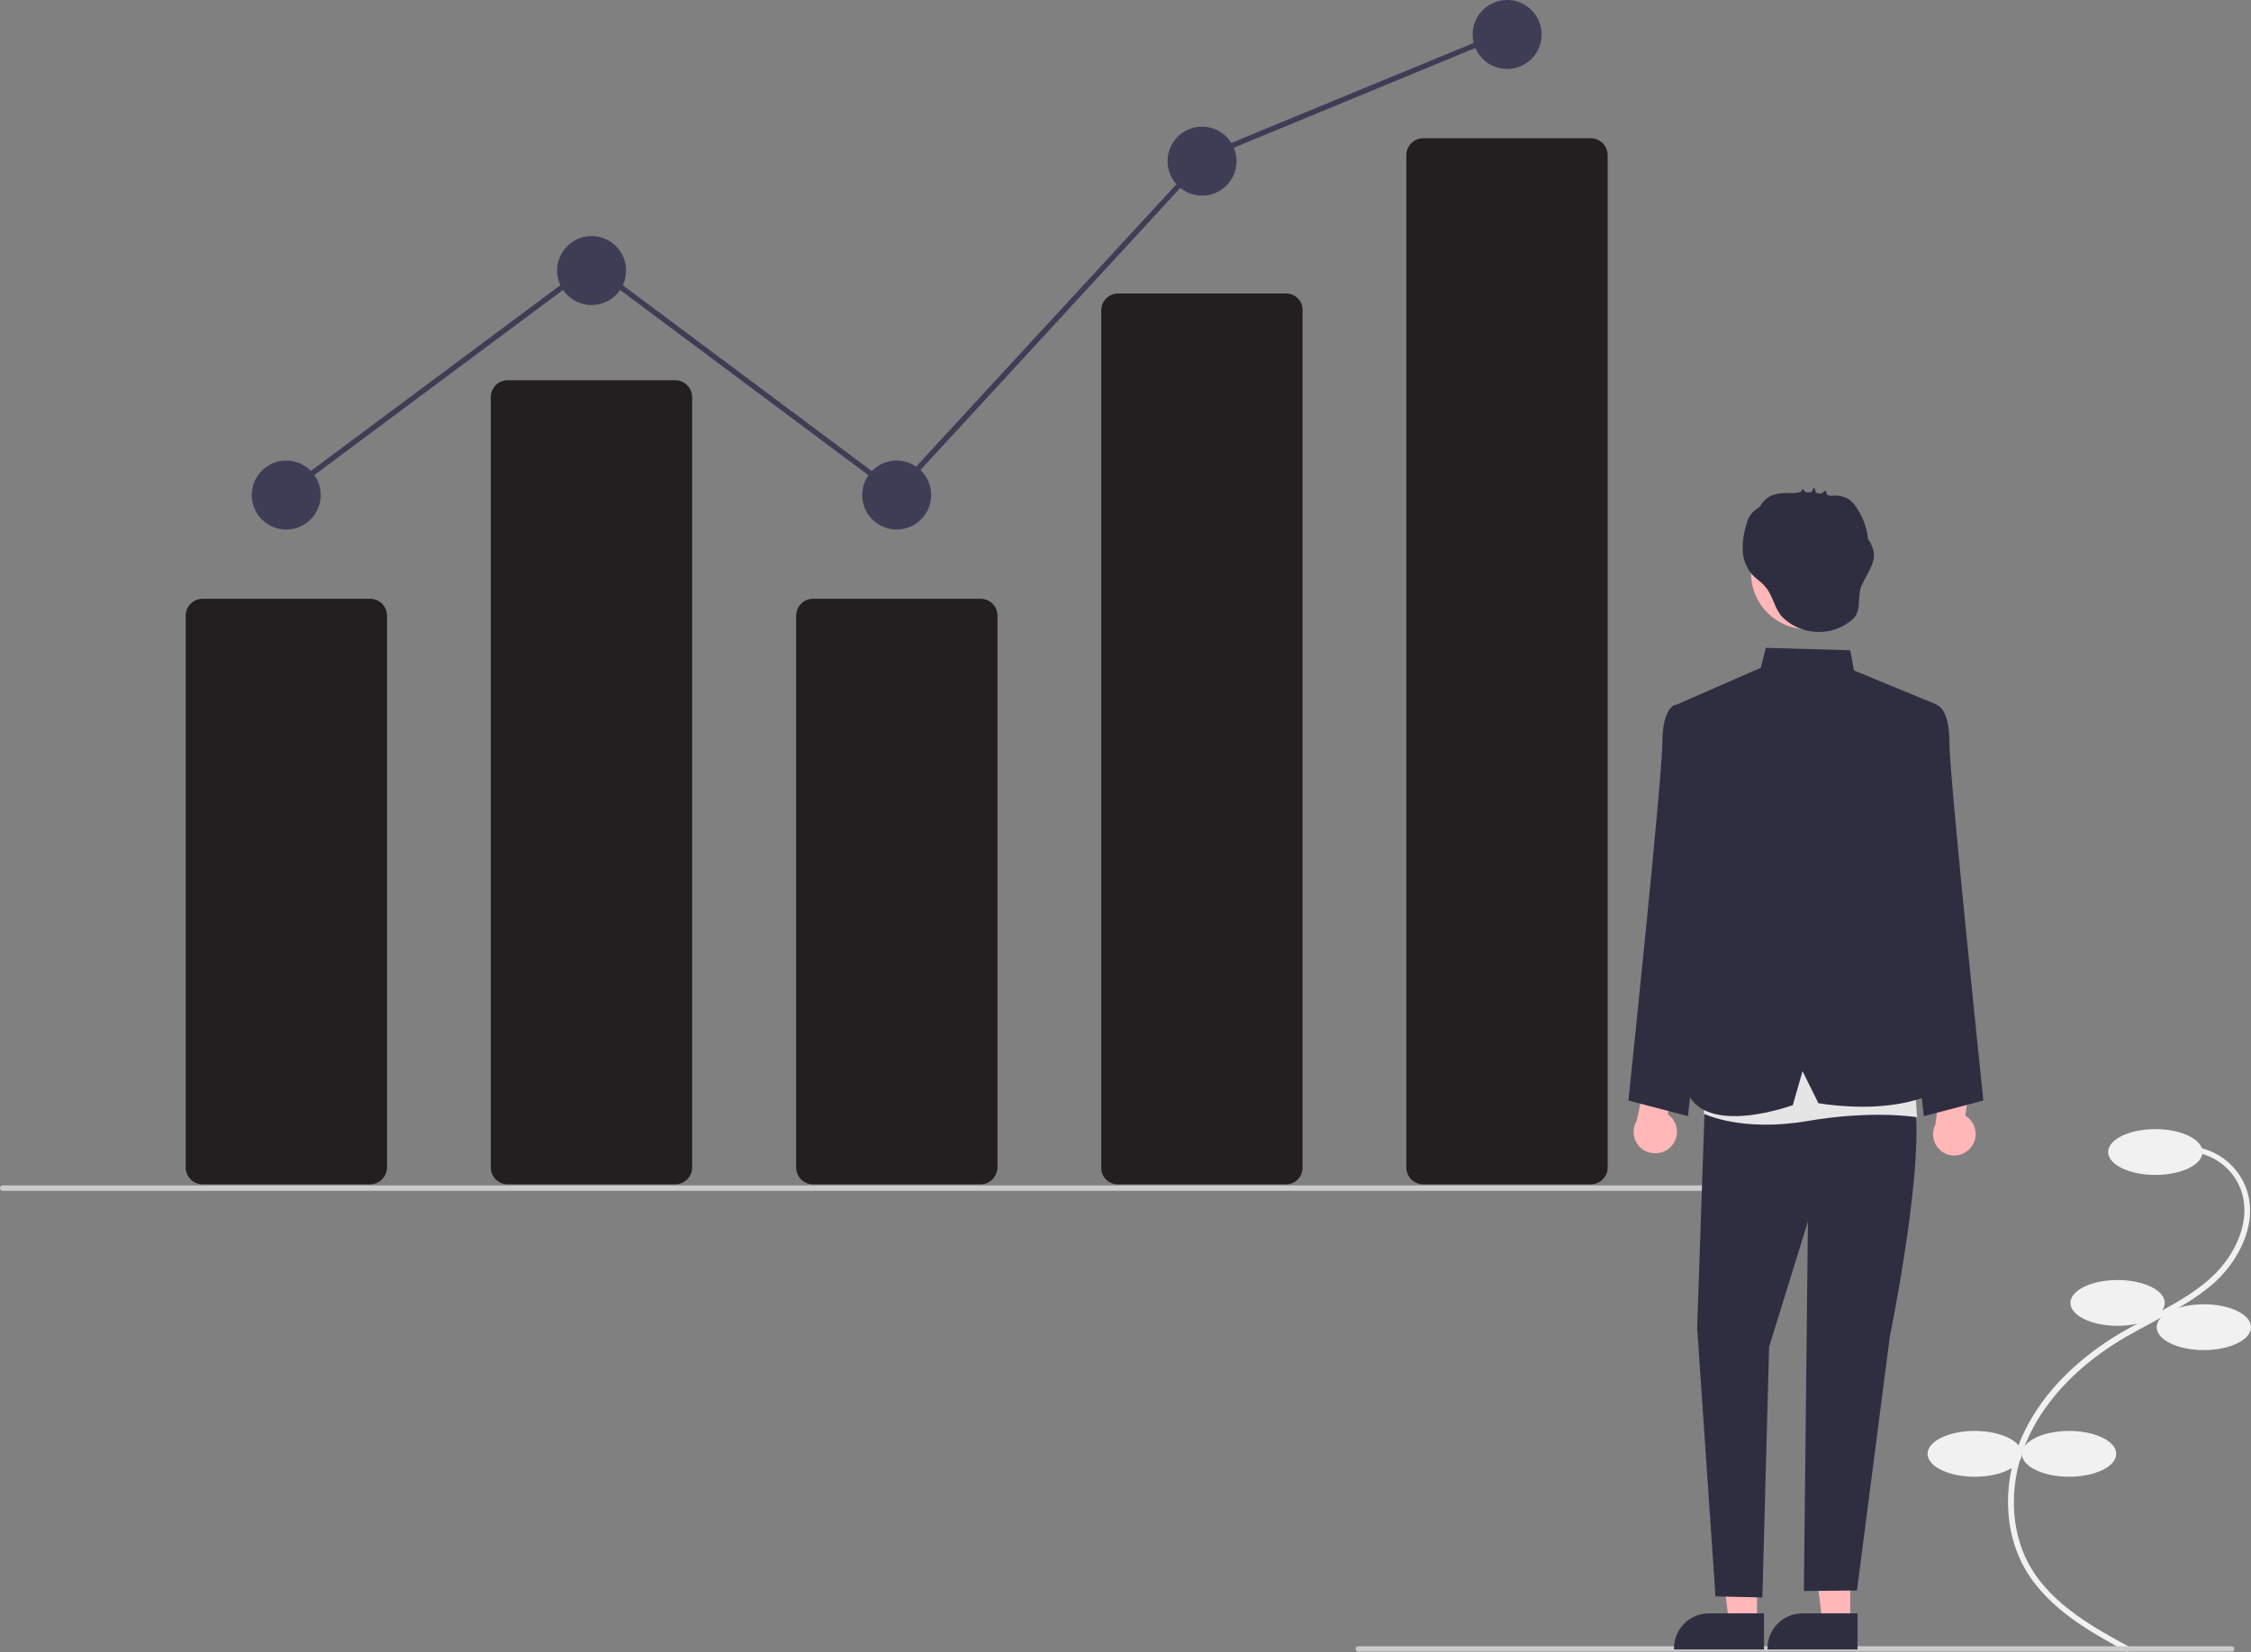
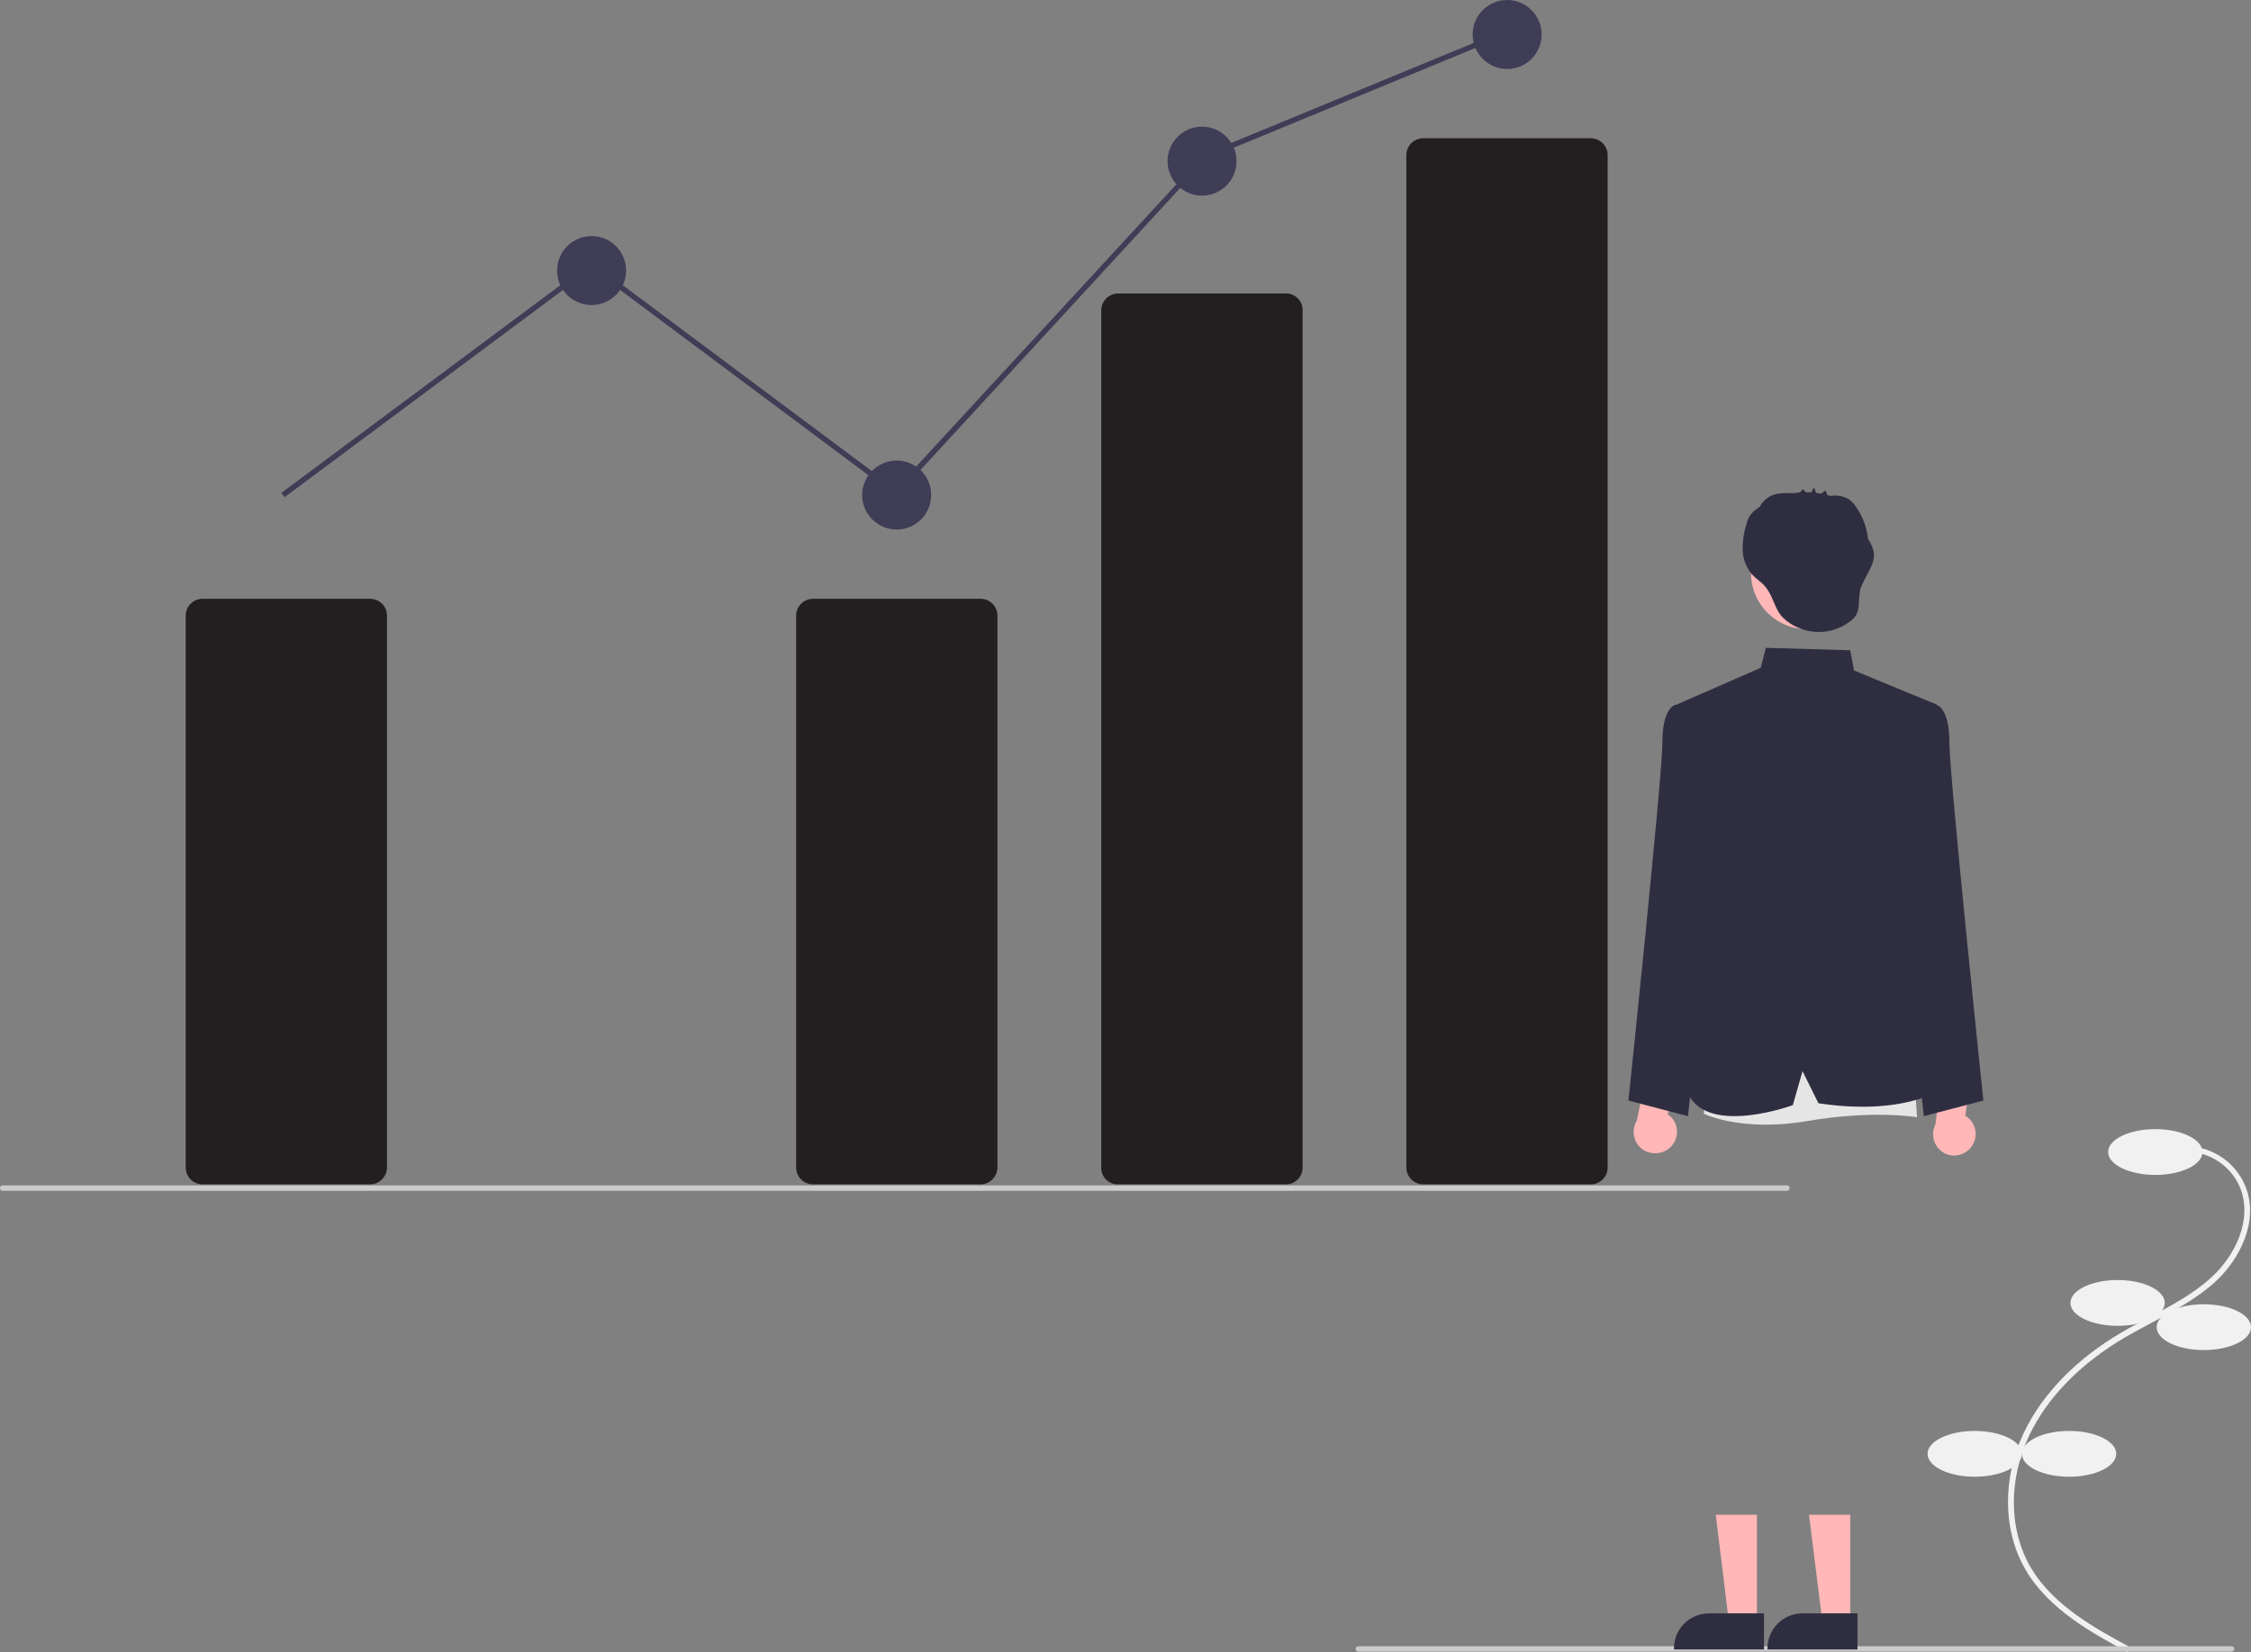
<svg xmlns="http://www.w3.org/2000/svg" version="1.1" id="Layer_1" x="0px" y="0px" viewBox="0 0 835.2 613.1" style="enable-background:new 0 0 835.2 613.1;" xml:space="preserve">
  <rect x="0" y="0" width="835.2" height="613.1" fill="#808080" stroke="none" />
  <style type="text/css">
	.st0{fill:#F1F1F1;}
	.st1{fill:#231F20;}
	.st2{fill:#3F3D56;}
	.st3{fill:#CBCBCB;}
	.st4{fill:#FFB7B7;}
	.st5{fill:#2F2E41;}
	.st6{fill:#E5E5E5;}
</style>
  <path class="st0" d="M789.4,613.1l1-1.8c-12.8-6.9-28.6-15.5-36.9-29.6c-8.2-13.9-8.4-32.7-0.5-49.2c6.7-14,19-26.6,35.6-36.3  c3.3-1.9,6.7-3.7,10-5.5c8-4.3,16.3-8.7,23.2-14.9c9.4-8.6,16.6-23,11.2-35.9c-3.6-8.4-11.6-14-20.7-14.5l-0.1,2  c8.3,0.4,15.7,5.6,18.9,13.2c4.9,11.9-1.8,25.5-10.8,33.6c-6.7,6.1-14.9,10.4-22.8,14.6c-3.3,1.8-6.8,3.6-10.1,5.5  c-16.9,9.9-29.5,22.8-36.4,37.2c-8.2,17.1-7.9,36.6,0.6,51.1C760.3,597.4,776.5,606.1,789.4,613.1z" />
  <ellipse class="st0" cx="799.7" cy="427.5" rx="17.5" ry="8.5" />
  <ellipse class="st0" cx="785.7" cy="483.5" rx="17.5" ry="8.5" />
  <ellipse class="st0" cx="817.7" cy="492.5" rx="17.5" ry="8.5" />
  <ellipse class="st0" cx="767.7" cy="539.5" rx="17.5" ry="8.5" />
  <ellipse class="st0" cx="732.7" cy="539.5" rx="17.5" ry="8.5" />
  <path class="st1" d="M137.3,439.5H75.2c-3.5,0-6.3-2.8-6.3-6.3V228.5c0-3.5,2.8-6.3,6.3-6.3h62.1c3.5,0,6.3,2.8,6.3,6.3v204.6  C143.6,436.6,140.8,439.5,137.3,439.5z" />
-   <path class="st1" d="M250.5,439.5h-62.1c-3.5,0-6.3-2.8-6.3-6.3V147.4c0-3.5,2.8-6.3,6.3-6.3h62.1c3.5,0,6.3,2.8,6.3,6.3v285.8  C256.9,436.6,254,439.5,250.5,439.5z" />
  <path class="st1" d="M363.8,439.5h-62.1c-3.5,0-6.3-2.8-6.3-6.3V228.5c0-3.5,2.8-6.3,6.3-6.3h62.1c3.5,0,6.3,2.8,6.3,6.3v204.6  C370.1,436.6,367.3,439.5,363.8,439.5z" />
  <path class="st1" d="M477,439.5h-62.1c-3.4,0.1-6.3-2.6-6.3-6.1V115c0.1-3.4,2.9-6.1,6.3-6.1H477c3.4-0.1,6.3,2.6,6.3,6.1v318.4  C483.3,436.8,480.4,439.6,477,439.5z" />
  <path class="st1" d="M590.2,439.5h-62.1c-3.5,0-6.3-2.8-6.3-6.3V57.6c0-3.5,2.8-6.3,6.3-6.3h62.1c3.5,0,6.3,2.8,6.3,6.3v375.5  C596.6,436.6,593.7,439.5,590.2,439.5z" />
-   <circle class="st2" cx="106.2" cy="183.7" r="12.8" />
  <circle class="st2" cx="219.5" cy="100.4" r="12.8" />
  <circle class="st2" cx="332.7" cy="183.7" r="12.8" />
  <circle class="st2" cx="446" cy="59.8" r="12.8" />
  <circle class="st2" cx="559.2" cy="12.8" r="12.8" />
  <path class="st3" d="M663,441.9H1c-0.6,0-1-0.4-1-1s0.4-1,1-1h662c0.6,0,1,0.4,1,1S663.6,441.9,663,441.9z" />
  <path class="st3" d="M828,612.9H504c-0.6,0-1-0.4-1-1c0-0.6,0.4-1,1-1h324c0.6,0,1,0.4,1,1C829,612.4,828.6,612.9,828,612.9z" />
  <path class="st4" d="M619.9,425.6c3.1-3.1,3.1-8.1,0-11.2c-0.3-0.3-0.7-0.6-1.1-0.9l3.9-17.7l-10.2-5l-5.2,25.1  c-2.3,3.8-1.1,8.7,2.7,11C613.3,428.7,617.3,428.2,619.9,425.6L619.9,425.6z" />
  <path class="st4" d="M731.1,426c2.9-3.3,2.5-8.3-0.8-11.2c-0.4-0.3-0.7-0.6-1.1-0.8l2.6-17.9l-10.5-4.2l-3.2,25.4  c-2,3.9-0.4,8.7,3.5,10.7C724.7,429.6,728.7,428.8,731.1,426L731.1,426z" />
  <polygon class="st4" points="651.9,602.1 641.5,602.1 636.6,562.1 651.9,562.1 " />
  <path class="st5" d="M654.5,612.1l-33.4,0v-0.4c0-7.2,5.8-13,13-13h0l20.4,0L654.5,612.1z" />
  <polygon class="st4" points="686.5,602.1 676.2,602.1 671.2,562.1 686.5,562.1 " />
  <path class="st5" d="M689.2,612.1l-33.4,0v-0.4c0-7.2,5.8-13,13-13h0l20.4,0L689.2,612.1z" />
  <path class="st5" d="M707.4,265.6l11.2-4c0,0,4.7,1,4.7,13.9s12.6,132.9,12.6,132.9l-22.1,5.8l-12.5-113.9L707.4,265.6z" />
  <path class="st5" d="M632.7,265.6l-11.2-4c0,0-4.7,1-4.7,13.9s-12.6,132.9-12.6,132.9l22.1,5.8l12.5-113.9L632.7,265.6z" />
-   <path class="st5" d="M632.8,402.5l-3.1,90.2l6.8,99.7l17.4,0.4l2.5-93l14.4-46.5l-1.5,137.1l19.7-0.2l12.2-94.3  c0,0,16.1-78.1,7.2-93.3l-41.2-13.7L632.8,402.5z" />
  <path class="st6" d="M633.2,391.6l-1,21.7c0,0,13.9,6.9,38.4,2.7c24.5-4.2,40.7-1.4,40.7-1.4l-1.9-27.6L633.2,391.6z" />
  <path class="st5" d="M621.1,261.9l32.2-14.1l1.9-7.4l31.3,0.9l1.4,7.5l30.8,12.7L705,308.8l1.4,33.2l16.9,60.5  c0,0-14.3,12.1-48.6,6.9l-5.9-11.9l-3.6,12.6c0,0-30.1,11.1-38.4-3.3l6-104L621.1,261.9z" />
  <circle class="st4" cx="670.5" cy="212.7" r="20.8" />
  <path class="st5" d="M695.2,204.7c-0.4-1.7-1.1-3.3-2.1-4.7c-0.4-3.9-1.7-7.6-3.8-10.9c-0.8-1.5-2-2.9-3.4-3.9  c-1.6-0.9-3.5-1.4-5.3-1.3c-0.3,0-0.9,0.1-1.5,0.1c-0.4-0.1-0.7-0.2-1.1-0.3c-0.2-0.5-0.6-1.8-0.7-1.7l-1.5,1.2  c-0.7-0.1-1.3-0.2-2-0.3c-0.2-0.7-0.5-1.4-0.7-2.1c-0.4,0.6-0.7,1.3-1,1.9c-0.7,0-1.3,0-2,0l-1.3-1.3c-0.2,0.7-0.7,1.3-1.5,1.4  c-0.6,0.1-1.2,0.1-1.8,0.2c0,0-0.1,0-0.1,0c-3.2-0.1-6.7-0.2-9.4,1.6c-1.3,0.9-2.3,2-3,3.4c-0.3,0.2-0.7,0.4-1,0.7  c-1.1,0.7-2,1.7-2.8,2.8c-0.5,0.9-1,1.9-1.2,3c-1,3.1-1.5,6.4-1.4,9.8c0.1,3.3,1.4,6.5,3.6,9c1.4,1.5,3.2,2.6,4.5,4.1  c2.9,3.1,3.4,7.3,5.8,10.6c2.6,3.4,7.3,5.7,11.5,6.3c5,0.8,10.2-0.5,14.3-3.6c1-0.7,1.8-1.5,2.4-2.5c1.4-2.5,0.8-5.6,1.4-8.5  C691,214.5,696.1,210,695.2,204.7z" />
  <polygon class="st2" points="105.6,184.5 104.4,182.9 219.5,97.2 332.3,181.4 446.8,57.2 447,57.1 558,11.3 558.8,13.1 447.9,58.9   332.6,184.1 219.5,99.7 " />
</svg>